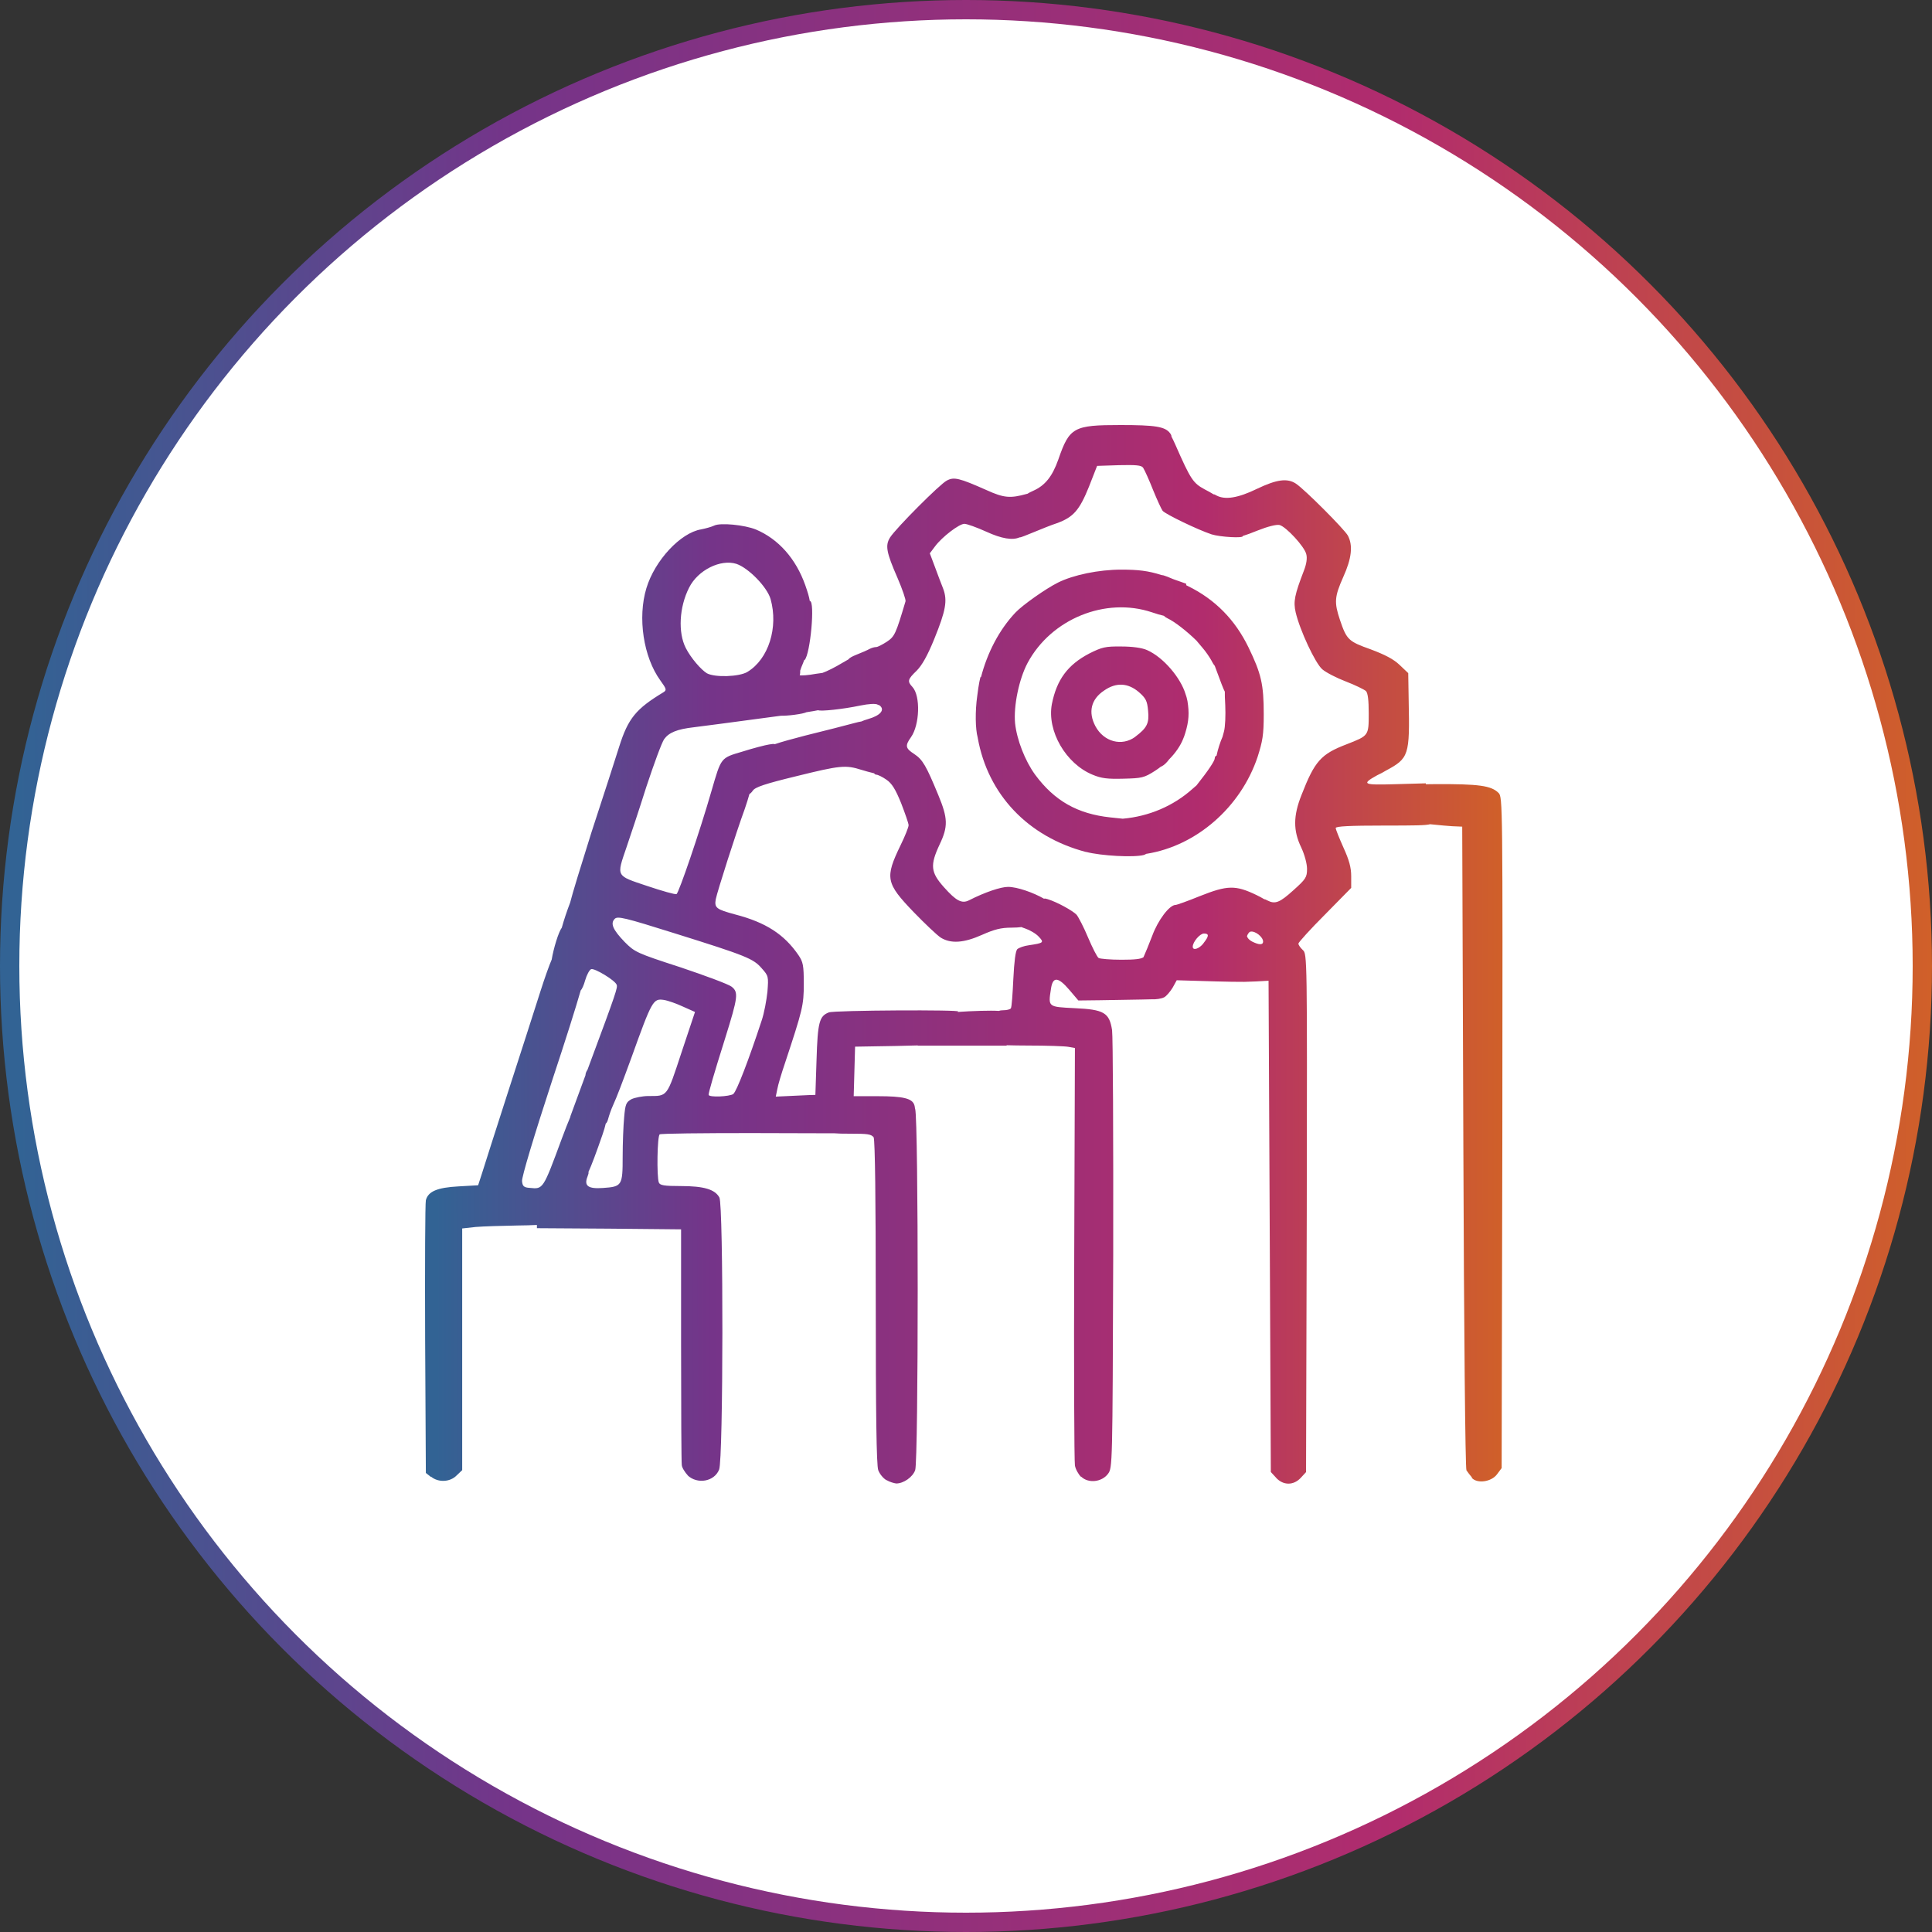
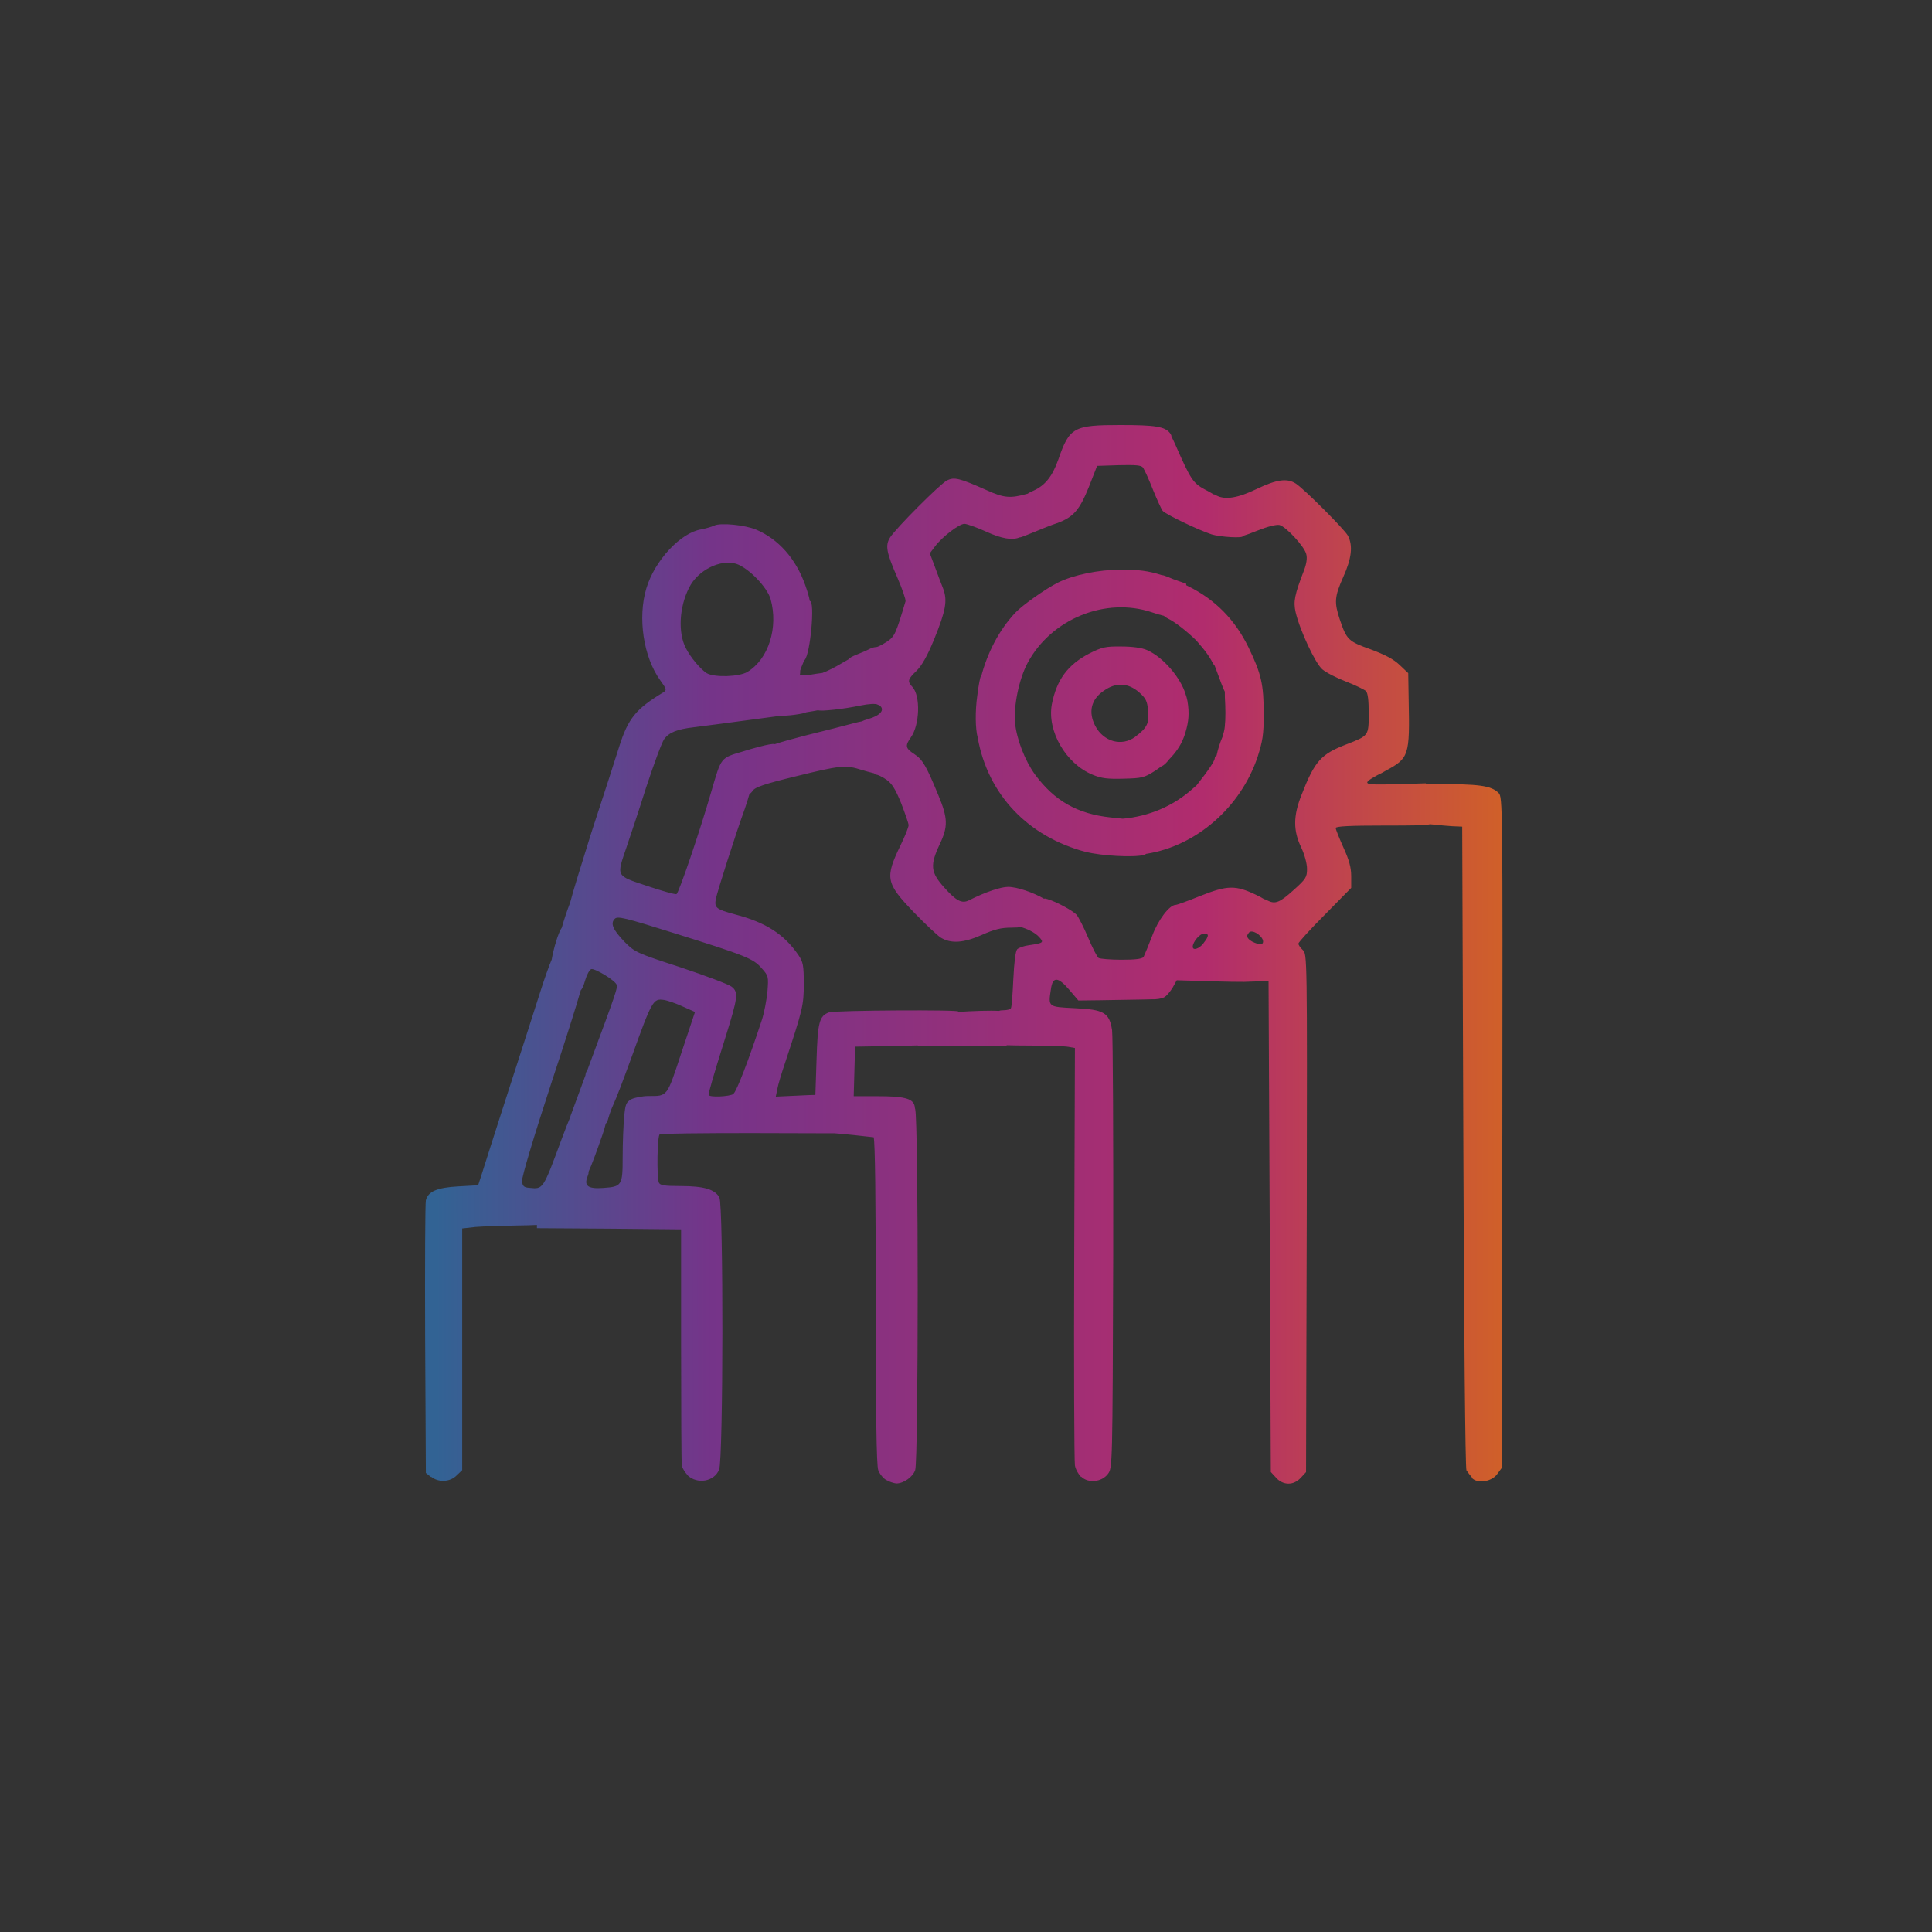
<svg xmlns="http://www.w3.org/2000/svg" width="100" height="100" viewBox="0 0 100 100" fill="none">
  <rect x="0" y="0" width="100" height="100" fill="#333333" stroke="none" />
-   <circle cx="50" cy="50" r="49.5" fill="white" stroke="url(#paint0_linear_5021_2)" />
-   <path d="M57.998 22C59.784 22 60.308 22.078 60.563 22.424C60.614 22.494 60.638 22.546 60.634 22.597C60.691 22.702 60.757 22.838 60.833 23.01C61.639 24.846 61.758 25.005 62.36 25.333C62.52 25.413 62.682 25.505 62.817 25.588C62.849 25.582 62.897 25.605 62.968 25.648C63.414 25.884 64.084 25.776 65.05 25.307C66.075 24.815 66.631 24.737 67.077 25.033C67.542 25.343 69.582 27.392 69.765 27.721C70.038 28.235 69.961 28.906 69.528 29.862C69.073 30.887 69.05 31.174 69.355 32.085C69.706 33.124 69.802 33.201 70.949 33.611C71.678 33.885 72.125 34.112 72.444 34.417L72.89 34.841L72.913 36.253C72.972 39.109 72.927 39.245 71.733 39.888C71.614 39.963 71.437 40.055 71.285 40.126C70.403 40.611 70.615 40.634 72.207 40.59L73.801 40.545V40.593C73.941 40.591 74.09 40.588 74.248 40.587C76.558 40.573 77.188 40.665 77.566 41.043C77.779 41.257 77.779 41.566 77.761 58.618L77.725 75.988L77.487 76.308C77.191 76.708 76.449 76.808 76.176 76.489L76.19 76.476C76.09 76.362 75.962 76.189 75.903 76.103C75.843 75.998 75.775 68.892 75.743 59.36L75.684 42.787L75.169 42.765C74.97 42.755 74.518 42.713 74.02 42.662C73.802 42.724 73.216 42.731 71.642 42.731C69.868 42.731 69.138 42.768 69.136 42.858C69.136 42.927 69.319 43.383 69.537 43.87C69.833 44.517 69.938 44.909 69.938 45.351V45.957L68.572 47.346C67.822 48.096 67.208 48.778 67.205 48.84C67.205 48.908 67.305 49.054 67.433 49.173C67.66 49.378 67.661 49.485 67.638 62.794L67.601 76.196L67.328 76.492C66.955 76.893 66.425 76.893 66.052 76.492V76.488L65.778 76.191L65.72 63.481L65.66 50.763L65.014 50.799L64.353 50.822V50.819C64.054 50.823 63.603 50.816 62.943 50.798L60.907 50.738L60.693 51.126C60.565 51.331 60.374 51.559 60.26 51.618C60.109 51.698 59.837 51.732 59.62 51.723C59.48 51.729 59.308 51.733 59.096 51.735C58.517 51.749 57.538 51.758 56.918 51.772L55.816 51.785L55.351 51.238C54.759 50.546 54.486 50.533 54.395 51.202C54.249 52.127 54.249 52.113 55.611 52.182C57.15 52.25 57.419 52.418 57.561 53.32C57.606 53.653 57.629 58.892 57.62 64.946C57.584 75.933 57.583 75.971 57.347 76.289C57.028 76.713 56.335 76.791 55.966 76.436L55.957 76.444C55.821 76.317 55.67 76.044 55.638 75.853C55.602 75.647 55.579 70.704 55.602 64.859L55.638 54.245L55.306 54.185C55.123 54.149 54.18 54.117 53.197 54.117C52.803 54.117 52.418 54.11 52.089 54.101L52.117 54.123H47.507V54.111C47.216 54.121 46.851 54.131 46.401 54.139L44.259 54.175L44.223 55.464L44.187 56.739H45.439C46.751 56.739 47.224 56.853 47.329 57.204C47.347 57.262 47.354 57.315 47.357 57.361C47.36 57.374 47.366 57.387 47.37 57.401C47.543 58.007 47.543 75.597 47.37 76.093C47.243 76.457 46.764 76.785 46.391 76.785C46.277 76.771 46.049 76.708 45.89 76.612V76.617C45.717 76.526 45.526 76.284 45.457 76.093C45.366 75.841 45.329 73.162 45.329 67.323C45.329 62.031 45.293 59.097 45.221 58.865C45.08 58.699 44.904 58.68 44.004 58.68C43.606 58.68 43.354 58.675 43.204 58.66L38.875 58.648C36.347 58.648 34.214 58.669 34.146 58.715C34.018 58.795 33.987 60.901 34.101 61.207C34.16 61.353 34.374 61.39 35.239 61.39C36.437 61.39 37.007 61.563 37.235 61.981C37.449 62.346 37.44 75.571 37.221 76.067C36.97 76.696 36.082 76.842 35.581 76.355L35.609 76.377C35.449 76.204 35.298 75.967 35.289 75.83C35.267 75.695 35.253 72.897 35.253 69.612V63.631L31.527 63.595L27.791 63.571V63.404C27.479 63.418 27.143 63.429 26.812 63.431C25.992 63.444 25.003 63.476 24.615 63.508L23.923 63.585V76.095L23.636 76.368C23.294 76.719 22.688 76.742 22.315 76.436V76.454L22.042 76.24L22.005 69.303C21.991 65.499 22.006 62.264 22.042 62.127C22.156 61.672 22.621 61.466 23.736 61.407L24.748 61.349L24.952 60.72C25.053 60.378 25.659 58.51 26.283 56.56C26.912 54.611 27.673 52.264 27.969 51.321C28.195 50.61 28.427 49.964 28.556 49.667C28.648 49.105 28.908 48.239 29.079 48.016C29.181 47.64 29.353 47.127 29.51 46.721C29.619 46.273 30.08 44.776 30.611 43.09C31.24 41.167 31.887 39.172 32.046 38.657C32.511 37.177 32.921 36.689 34.337 35.833C34.519 35.719 34.497 35.66 34.178 35.218C33.303 34.011 32.994 31.969 33.458 30.443C33.891 29.009 35.226 27.574 36.292 27.4C36.52 27.355 36.825 27.272 36.966 27.204C37.285 27.045 38.538 27.168 39.13 27.409C40.292 27.901 41.193 28.913 41.681 30.289C41.806 30.651 41.878 30.877 41.915 31.11C41.917 31.11 41.919 31.109 41.921 31.109C42.194 31.109 41.944 33.855 41.648 34.161C41.642 34.167 41.636 34.165 41.63 34.155C41.609 34.217 41.587 34.275 41.563 34.329C41.5 34.47 41.451 34.604 41.418 34.71C41.419 34.741 41.42 34.779 41.416 34.824C41.414 34.872 41.404 34.913 41.394 34.949C41.472 34.975 41.834 34.952 42.236 34.876C42.349 34.858 42.462 34.842 42.569 34.83C42.808 34.745 43.214 34.544 43.607 34.306C43.716 34.241 43.818 34.184 43.91 34.132C43.978 34.045 44.103 33.979 44.328 33.888C44.588 33.788 44.897 33.651 45.002 33.592C45.116 33.533 45.262 33.491 45.353 33.491C45.43 33.491 45.672 33.364 45.9 33.218C46.31 32.944 46.365 32.817 46.87 31.122C46.892 31.043 46.71 30.507 46.46 29.925C45.868 28.572 45.813 28.23 46.072 27.815C46.391 27.323 48.646 25.06 49.002 24.877C49.376 24.672 49.649 24.741 51.066 25.369C51.968 25.779 52.296 25.801 53.148 25.564C53.157 25.562 53.166 25.561 53.174 25.56C53.249 25.511 53.348 25.461 53.479 25.403C54.094 25.13 54.468 24.661 54.778 23.786C55.356 22.114 55.566 22 57.998 22ZM30.598 50.164C30.507 50.201 30.369 50.461 30.287 50.743C30.22 50.994 30.12 51.207 30.06 51.256C29.825 52.083 29.251 53.905 28.579 55.927C27.633 58.817 26.999 60.935 27.021 61.134C27.044 61.393 27.113 61.467 27.422 61.485C28.114 61.554 28.105 61.575 29.075 58.947C29.244 58.487 29.414 58.059 29.52 57.813C29.52 57.797 29.522 57.781 29.527 57.768C29.558 57.681 29.888 56.779 30.303 55.657C30.307 55.561 30.346 55.458 30.407 55.374C30.442 55.277 30.479 55.179 30.516 55.08C31.919 51.313 31.973 51.117 31.918 50.971C31.84 50.743 30.768 50.097 30.598 50.164ZM34.356 51.755C33.809 51.678 33.75 51.769 32.684 54.738C32.192 56.082 31.942 56.743 31.736 57.198C31.636 57.412 31.522 57.745 31.477 57.918C31.444 58.045 31.404 58.121 31.353 58.158C31.317 58.317 31.264 58.505 31.19 58.715C30.867 59.651 30.618 60.316 30.457 60.665C30.477 60.708 30.455 60.778 30.41 60.898C30.215 61.389 30.447 61.544 31.217 61.489C32.196 61.421 32.229 61.362 32.229 59.872C32.229 59.18 32.265 58.255 32.306 57.836C32.365 57.144 32.406 57.048 32.693 56.889C32.866 56.811 33.263 56.73 33.559 56.73C34.561 56.73 34.506 56.806 35.267 54.497L35.973 52.379L35.358 52.105C35.016 51.946 34.57 51.787 34.356 51.755ZM44.591 39.848C43.771 39.588 43.498 39.611 41.197 40.181C39.603 40.568 39.088 40.741 38.965 40.923C38.909 41.007 38.85 41.064 38.79 41.1C38.735 41.3 38.647 41.587 38.551 41.864C38.105 43.081 37.126 46.147 37.048 46.543C36.971 46.989 37.071 47.067 38.05 47.331C39.631 47.741 40.588 48.356 41.33 49.44C41.567 49.791 41.604 49.964 41.604 50.921C41.604 52.037 41.544 52.265 40.633 55.02C40.451 55.553 40.269 56.16 40.233 56.374L40.154 56.761L41.421 56.702C41.768 56.685 42.021 56.674 42.204 56.672L42.264 54.853C42.323 52.904 42.41 52.589 42.902 52.402C43.189 52.288 49.849 52.257 49.589 52.357C49.577 52.363 49.568 52.371 49.558 52.379C50.323 52.325 51.272 52.296 51.699 52.324C51.753 52.303 51.827 52.291 51.921 52.291C52.117 52.291 52.285 52.245 52.322 52.19C52.367 52.131 52.413 51.448 52.449 50.688C52.495 49.754 52.563 49.229 52.654 49.129C52.746 49.052 53.005 48.957 53.26 48.925C54.021 48.811 54.057 48.787 53.761 48.477C53.615 48.318 53.296 48.137 53.055 48.055C52.984 48.033 52.923 48.009 52.87 47.985C52.754 48.002 52.567 48.015 52.355 48.015C51.809 48.015 51.467 48.105 50.829 48.388C49.882 48.811 49.22 48.853 48.697 48.534C48.5 48.406 47.877 47.814 47.294 47.213C45.85 45.71 45.791 45.445 46.619 43.737C46.847 43.273 47.029 42.812 47.029 42.712C47.029 42.621 46.848 42.106 46.643 41.573C46.347 40.844 46.163 40.548 45.881 40.356C45.676 40.211 45.435 40.097 45.358 40.097C45.312 40.097 45.272 40.068 45.244 40.026C45.024 39.974 44.781 39.907 44.591 39.848ZM34.925 48.31C32.321 47.491 31.965 47.409 31.819 47.559C31.582 47.795 31.718 48.119 32.333 48.757C32.857 49.281 32.939 49.327 35.226 50.069C36.515 50.502 37.708 50.944 37.868 51.071C38.233 51.358 38.2 51.605 37.535 53.736C36.93 55.657 36.679 56.536 36.679 56.665C36.679 56.811 37.762 56.766 37.968 56.62V56.606C38.127 56.479 38.743 54.897 39.426 52.815C39.553 52.442 39.676 51.768 39.722 51.335C39.781 50.547 39.781 50.515 39.426 50.119C38.993 49.618 38.638 49.472 34.925 48.31ZM57.925 24.077L56.786 24.114L56.362 25.198C55.871 26.414 55.556 26.769 54.709 27.079C54.4 27.179 53.866 27.398 53.511 27.544C53.161 27.689 52.838 27.817 52.791 27.817C52.787 27.817 52.783 27.815 52.779 27.811C52.411 27.978 51.841 27.882 51.057 27.523C50.556 27.296 50.046 27.114 49.918 27.113C49.645 27.114 48.765 27.788 48.401 28.275L48.127 28.64L48.387 29.332C48.523 29.705 48.719 30.22 48.819 30.471C49.047 31.086 48.957 31.597 48.356 33.077C48.005 33.942 47.718 34.443 47.444 34.717C46.98 35.163 46.952 35.264 47.23 35.56C47.653 36.024 47.603 37.518 47.153 38.156C46.834 38.602 46.865 38.735 47.325 39.031C47.758 39.318 47.941 39.637 48.565 41.149C49.066 42.356 49.079 42.78 48.633 43.714C48.132 44.784 48.168 45.15 48.861 45.924C49.489 46.63 49.786 46.789 50.159 46.598C50.993 46.174 51.799 45.906 52.177 45.905C52.646 45.905 53.486 46.198 54.04 46.519C54.075 46.495 54.135 46.514 54.231 46.542C54.709 46.688 55.519 47.133 55.725 47.348C55.825 47.475 56.098 47.995 56.317 48.523C56.544 49.056 56.781 49.525 56.864 49.585C56.941 49.63 57.479 49.676 58.048 49.676C58.746 49.676 59.053 49.64 59.186 49.546C59.271 49.362 59.471 48.876 59.64 48.434C59.936 47.628 60.528 46.84 60.847 46.839C60.915 46.839 61.485 46.634 62.1 46.384C63.535 45.814 63.945 45.805 65.029 46.324C65.183 46.397 65.321 46.474 65.438 46.543C65.472 46.543 65.522 46.562 65.592 46.603C66.002 46.818 66.24 46.718 66.945 46.08C67.592 45.502 67.651 45.405 67.652 44.977C67.652 44.704 67.524 44.235 67.356 43.875C66.932 43.001 66.931 42.235 67.368 41.142C68.052 39.388 68.372 39.032 69.706 38.522C70.845 38.075 70.845 38.089 70.845 36.928C70.845 36.236 70.8 35.866 70.699 35.766C70.608 35.688 70.138 35.456 69.66 35.273C69.182 35.091 68.635 34.809 68.444 34.645C68.079 34.335 67.282 32.626 67.064 31.697C66.936 31.137 67.005 30.795 67.496 29.52C67.624 29.188 67.67 28.883 67.611 28.678C67.519 28.291 66.571 27.265 66.23 27.174C66.07 27.138 65.614 27.252 65.091 27.461C64.754 27.597 64.504 27.689 64.322 27.743C64.395 27.87 63.157 27.799 62.701 27.656H62.706C62.014 27.429 60.33 26.619 60.178 26.44C60.11 26.349 59.891 25.871 59.686 25.37C59.49 24.869 59.253 24.344 59.171 24.217C59.168 24.212 59.166 24.208 59.163 24.204C59.071 24.078 58.788 24.059 57.925 24.077ZM62.315 48.319C62.11 48.319 61.736 48.752 61.736 49.003C61.736 49.217 62.068 49.117 62.296 48.821H62.291C62.587 48.448 62.587 48.319 62.315 48.319ZM64.732 48.221C64.713 48.224 64.697 48.232 64.681 48.237C64.614 48.302 64.571 48.371 64.543 48.455C64.567 48.55 64.656 48.655 64.809 48.735C65.173 48.917 65.378 48.918 65.378 48.735C65.378 48.499 64.969 48.176 64.732 48.221ZM45.434 36.475C45.333 36.406 44.969 36.429 44.523 36.52C43.627 36.709 42.462 36.829 42.348 36.76C42.185 36.793 41.989 36.827 41.744 36.864C41.649 36.909 41.437 36.956 41.107 36.999C40.828 37.036 40.572 37.05 40.414 37.047C37.593 37.429 36.493 37.568 35.918 37.642C35.044 37.742 34.629 37.914 34.378 38.256C34.251 38.438 33.845 39.546 33.453 40.73C33.08 41.915 32.611 43.318 32.429 43.851C31.905 45.39 31.86 45.309 33.49 45.855C34.263 46.114 34.945 46.309 35.016 46.278C35.13 46.233 36.214 43.067 36.824 40.948C37.339 39.181 37.29 39.24 38.442 38.898C38.988 38.725 39.604 38.566 39.809 38.534C39.962 38.508 40.052 38.497 40.106 38.518C40.432 38.406 41.007 38.245 41.666 38.076C42.714 37.817 43.844 37.529 44.172 37.438C44.368 37.386 44.5 37.354 44.588 37.342C44.666 37.303 44.776 37.266 44.934 37.218C45.571 37.036 45.822 36.739 45.527 36.512C45.524 36.509 45.521 36.506 45.518 36.504C45.489 36.498 45.46 36.489 45.434 36.475ZM58.034 29.484C58.925 29.484 59.432 29.545 60.12 29.764C60.152 29.769 60.188 29.773 60.227 29.782C60.312 29.805 60.492 29.875 60.716 29.972C60.74 29.981 60.765 29.99 60.79 29.999L61.397 30.213V30.29C61.432 30.308 61.467 30.325 61.502 30.343C62.892 31.026 63.926 32.074 64.623 33.509C65.284 34.875 65.411 35.422 65.411 36.971C65.411 38.041 65.352 38.361 65.092 39.181C64.217 41.786 61.926 43.781 59.353 44.191C59.346 44.192 59.338 44.192 59.331 44.193C59.296 44.216 59.255 44.238 59.205 44.254C58.681 44.391 56.996 44.299 56.212 44.094V44.099C53.206 43.31 51.133 41.124 50.609 38.199C50.607 38.19 50.606 38.181 50.605 38.172C50.485 37.74 50.467 36.82 50.583 36.013C50.651 35.444 50.743 35.003 50.766 35.024C50.769 35.028 50.768 35.042 50.772 35.065C51.097 33.8 51.716 32.597 52.559 31.707C52.924 31.32 54.117 30.477 54.754 30.158C55.551 29.757 56.873 29.484 58.034 29.484ZM59.624 31.693C57.219 30.887 54.408 32.036 53.188 34.313C52.741 35.156 52.458 36.536 52.54 37.434C52.631 38.29 53.056 39.383 53.579 40.099C54.581 41.452 55.766 42.126 57.474 42.309L58.114 42.376C59.472 42.256 60.734 41.719 61.726 40.83C61.796 40.765 61.866 40.705 61.932 40.651C62.545 39.879 62.877 39.38 62.877 39.243C62.877 39.178 62.91 39.129 62.969 39.11C63.034 38.79 63.161 38.399 63.279 38.134L63.351 37.869C63.419 37.632 63.442 37.012 63.419 36.502C63.402 36.159 63.391 35.94 63.397 35.801C63.325 35.674 63.2 35.344 62.878 34.47C62.877 34.467 62.876 34.465 62.875 34.463C62.828 34.412 62.774 34.328 62.714 34.211V34.206C62.614 34.024 62.404 33.714 62.236 33.523L61.94 33.172H61.943C61.408 32.647 60.788 32.173 60.441 32.01C60.356 31.97 60.288 31.922 60.239 31.873C60.074 31.836 59.87 31.778 59.624 31.693ZM58.034 33.462C58.613 33.462 59.105 33.531 59.364 33.645C60.241 34.028 61.12 35.114 61.359 35.913C61.397 36.012 61.435 36.138 61.462 36.282C61.562 36.897 61.539 37.321 61.348 37.945C61.314 38.062 61.276 38.159 61.242 38.239C61.102 38.597 60.845 38.973 60.509 39.31C60.404 39.454 60.268 39.594 60.14 39.659C60.122 39.669 60.103 39.675 60.086 39.683C59.99 39.757 59.891 39.828 59.788 39.895C59.219 40.259 59.104 40.282 58.148 40.305C57.328 40.327 57.009 40.291 56.554 40.1C55.165 39.53 54.185 37.836 54.444 36.446C54.695 35.18 55.264 34.409 56.38 33.826C57.041 33.494 57.215 33.453 58.034 33.462ZM58.946 35.822C58.385 35.344 57.77 35.307 57.146 35.744C56.472 36.191 56.312 36.861 56.699 37.59C57.132 38.396 58.066 38.65 58.763 38.136V38.132C59.369 37.676 59.492 37.439 59.424 36.778C59.379 36.278 59.31 36.141 58.946 35.822ZM38.118 29.186C37.298 28.927 36.124 29.505 35.668 30.416C35.154 31.427 35.089 32.74 35.494 33.537C35.754 34.052 36.283 34.662 36.588 34.849C37.012 35.076 38.26 35.031 38.684 34.78L38.688 34.776C39.781 34.116 40.296 32.476 39.886 31.009C39.704 30.38 38.747 29.401 38.118 29.186Z" fill="url(#paint1_linear_5021_2)" />
+   <path d="M57.998 22C59.784 22 60.308 22.078 60.563 22.424C60.614 22.494 60.638 22.546 60.634 22.597C60.691 22.702 60.757 22.838 60.833 23.01C61.639 24.846 61.758 25.005 62.36 25.333C62.52 25.413 62.682 25.505 62.817 25.588C62.849 25.582 62.897 25.605 62.968 25.648C63.414 25.884 64.084 25.776 65.05 25.307C66.075 24.815 66.631 24.737 67.077 25.033C67.542 25.343 69.582 27.392 69.765 27.721C70.038 28.235 69.961 28.906 69.528 29.862C69.073 30.887 69.05 31.174 69.355 32.085C69.706 33.124 69.802 33.201 70.949 33.611C71.678 33.885 72.125 34.112 72.444 34.417L72.89 34.841L72.913 36.253C72.972 39.109 72.927 39.245 71.733 39.888C71.614 39.963 71.437 40.055 71.285 40.126C70.403 40.611 70.615 40.634 72.207 40.59L73.801 40.545V40.593C73.941 40.591 74.09 40.588 74.248 40.587C76.558 40.573 77.188 40.665 77.566 41.043C77.779 41.257 77.779 41.566 77.761 58.618L77.725 75.988L77.487 76.308C77.191 76.708 76.449 76.808 76.176 76.489L76.19 76.476C76.09 76.362 75.962 76.189 75.903 76.103C75.843 75.998 75.775 68.892 75.743 59.36L75.684 42.787L75.169 42.765C74.97 42.755 74.518 42.713 74.02 42.662C73.802 42.724 73.216 42.731 71.642 42.731C69.868 42.731 69.138 42.768 69.136 42.858C69.136 42.927 69.319 43.383 69.537 43.87C69.833 44.517 69.938 44.909 69.938 45.351V45.957L68.572 47.346C67.822 48.096 67.208 48.778 67.205 48.84C67.205 48.908 67.305 49.054 67.433 49.173C67.66 49.378 67.661 49.485 67.638 62.794L67.601 76.196L67.328 76.492C66.955 76.893 66.425 76.893 66.052 76.492V76.488L65.778 76.191L65.72 63.481L65.66 50.763L65.014 50.799L64.353 50.822V50.819C64.054 50.823 63.603 50.816 62.943 50.798L60.907 50.738L60.693 51.126C60.565 51.331 60.374 51.559 60.26 51.618C60.109 51.698 59.837 51.732 59.62 51.723C59.48 51.729 59.308 51.733 59.096 51.735C58.517 51.749 57.538 51.758 56.918 51.772L55.816 51.785L55.351 51.238C54.759 50.546 54.486 50.533 54.395 51.202C54.249 52.127 54.249 52.113 55.611 52.182C57.15 52.25 57.419 52.418 57.561 53.32C57.606 53.653 57.629 58.892 57.62 64.946C57.584 75.933 57.583 75.971 57.347 76.289C57.028 76.713 56.335 76.791 55.966 76.436L55.957 76.444C55.821 76.317 55.67 76.044 55.638 75.853C55.602 75.647 55.579 70.704 55.602 64.859L55.638 54.245L55.306 54.185C55.123 54.149 54.18 54.117 53.197 54.117C52.803 54.117 52.418 54.11 52.089 54.101L52.117 54.123H47.507V54.111C47.216 54.121 46.851 54.131 46.401 54.139L44.259 54.175L44.223 55.464L44.187 56.739H45.439C46.751 56.739 47.224 56.853 47.329 57.204C47.347 57.262 47.354 57.315 47.357 57.361C47.36 57.374 47.366 57.387 47.37 57.401C47.543 58.007 47.543 75.597 47.37 76.093C47.243 76.457 46.764 76.785 46.391 76.785C46.277 76.771 46.049 76.708 45.89 76.612V76.617C45.717 76.526 45.526 76.284 45.457 76.093C45.366 75.841 45.329 73.162 45.329 67.323C45.329 62.031 45.293 59.097 45.221 58.865C43.606 58.68 43.354 58.675 43.204 58.66L38.875 58.648C36.347 58.648 34.214 58.669 34.146 58.715C34.018 58.795 33.987 60.901 34.101 61.207C34.16 61.353 34.374 61.39 35.239 61.39C36.437 61.39 37.007 61.563 37.235 61.981C37.449 62.346 37.44 75.571 37.221 76.067C36.97 76.696 36.082 76.842 35.581 76.355L35.609 76.377C35.449 76.204 35.298 75.967 35.289 75.83C35.267 75.695 35.253 72.897 35.253 69.612V63.631L31.527 63.595L27.791 63.571V63.404C27.479 63.418 27.143 63.429 26.812 63.431C25.992 63.444 25.003 63.476 24.615 63.508L23.923 63.585V76.095L23.636 76.368C23.294 76.719 22.688 76.742 22.315 76.436V76.454L22.042 76.24L22.005 69.303C21.991 65.499 22.006 62.264 22.042 62.127C22.156 61.672 22.621 61.466 23.736 61.407L24.748 61.349L24.952 60.72C25.053 60.378 25.659 58.51 26.283 56.56C26.912 54.611 27.673 52.264 27.969 51.321C28.195 50.61 28.427 49.964 28.556 49.667C28.648 49.105 28.908 48.239 29.079 48.016C29.181 47.64 29.353 47.127 29.51 46.721C29.619 46.273 30.08 44.776 30.611 43.09C31.24 41.167 31.887 39.172 32.046 38.657C32.511 37.177 32.921 36.689 34.337 35.833C34.519 35.719 34.497 35.66 34.178 35.218C33.303 34.011 32.994 31.969 33.458 30.443C33.891 29.009 35.226 27.574 36.292 27.4C36.52 27.355 36.825 27.272 36.966 27.204C37.285 27.045 38.538 27.168 39.13 27.409C40.292 27.901 41.193 28.913 41.681 30.289C41.806 30.651 41.878 30.877 41.915 31.11C41.917 31.11 41.919 31.109 41.921 31.109C42.194 31.109 41.944 33.855 41.648 34.161C41.642 34.167 41.636 34.165 41.63 34.155C41.609 34.217 41.587 34.275 41.563 34.329C41.5 34.47 41.451 34.604 41.418 34.71C41.419 34.741 41.42 34.779 41.416 34.824C41.414 34.872 41.404 34.913 41.394 34.949C41.472 34.975 41.834 34.952 42.236 34.876C42.349 34.858 42.462 34.842 42.569 34.83C42.808 34.745 43.214 34.544 43.607 34.306C43.716 34.241 43.818 34.184 43.91 34.132C43.978 34.045 44.103 33.979 44.328 33.888C44.588 33.788 44.897 33.651 45.002 33.592C45.116 33.533 45.262 33.491 45.353 33.491C45.43 33.491 45.672 33.364 45.9 33.218C46.31 32.944 46.365 32.817 46.87 31.122C46.892 31.043 46.71 30.507 46.46 29.925C45.868 28.572 45.813 28.23 46.072 27.815C46.391 27.323 48.646 25.06 49.002 24.877C49.376 24.672 49.649 24.741 51.066 25.369C51.968 25.779 52.296 25.801 53.148 25.564C53.157 25.562 53.166 25.561 53.174 25.56C53.249 25.511 53.348 25.461 53.479 25.403C54.094 25.13 54.468 24.661 54.778 23.786C55.356 22.114 55.566 22 57.998 22ZM30.598 50.164C30.507 50.201 30.369 50.461 30.287 50.743C30.22 50.994 30.12 51.207 30.06 51.256C29.825 52.083 29.251 53.905 28.579 55.927C27.633 58.817 26.999 60.935 27.021 61.134C27.044 61.393 27.113 61.467 27.422 61.485C28.114 61.554 28.105 61.575 29.075 58.947C29.244 58.487 29.414 58.059 29.52 57.813C29.52 57.797 29.522 57.781 29.527 57.768C29.558 57.681 29.888 56.779 30.303 55.657C30.307 55.561 30.346 55.458 30.407 55.374C30.442 55.277 30.479 55.179 30.516 55.08C31.919 51.313 31.973 51.117 31.918 50.971C31.84 50.743 30.768 50.097 30.598 50.164ZM34.356 51.755C33.809 51.678 33.75 51.769 32.684 54.738C32.192 56.082 31.942 56.743 31.736 57.198C31.636 57.412 31.522 57.745 31.477 57.918C31.444 58.045 31.404 58.121 31.353 58.158C31.317 58.317 31.264 58.505 31.19 58.715C30.867 59.651 30.618 60.316 30.457 60.665C30.477 60.708 30.455 60.778 30.41 60.898C30.215 61.389 30.447 61.544 31.217 61.489C32.196 61.421 32.229 61.362 32.229 59.872C32.229 59.18 32.265 58.255 32.306 57.836C32.365 57.144 32.406 57.048 32.693 56.889C32.866 56.811 33.263 56.73 33.559 56.73C34.561 56.73 34.506 56.806 35.267 54.497L35.973 52.379L35.358 52.105C35.016 51.946 34.57 51.787 34.356 51.755ZM44.591 39.848C43.771 39.588 43.498 39.611 41.197 40.181C39.603 40.568 39.088 40.741 38.965 40.923C38.909 41.007 38.85 41.064 38.79 41.1C38.735 41.3 38.647 41.587 38.551 41.864C38.105 43.081 37.126 46.147 37.048 46.543C36.971 46.989 37.071 47.067 38.05 47.331C39.631 47.741 40.588 48.356 41.33 49.44C41.567 49.791 41.604 49.964 41.604 50.921C41.604 52.037 41.544 52.265 40.633 55.02C40.451 55.553 40.269 56.16 40.233 56.374L40.154 56.761L41.421 56.702C41.768 56.685 42.021 56.674 42.204 56.672L42.264 54.853C42.323 52.904 42.41 52.589 42.902 52.402C43.189 52.288 49.849 52.257 49.589 52.357C49.577 52.363 49.568 52.371 49.558 52.379C50.323 52.325 51.272 52.296 51.699 52.324C51.753 52.303 51.827 52.291 51.921 52.291C52.117 52.291 52.285 52.245 52.322 52.19C52.367 52.131 52.413 51.448 52.449 50.688C52.495 49.754 52.563 49.229 52.654 49.129C52.746 49.052 53.005 48.957 53.26 48.925C54.021 48.811 54.057 48.787 53.761 48.477C53.615 48.318 53.296 48.137 53.055 48.055C52.984 48.033 52.923 48.009 52.87 47.985C52.754 48.002 52.567 48.015 52.355 48.015C51.809 48.015 51.467 48.105 50.829 48.388C49.882 48.811 49.22 48.853 48.697 48.534C48.5 48.406 47.877 47.814 47.294 47.213C45.85 45.71 45.791 45.445 46.619 43.737C46.847 43.273 47.029 42.812 47.029 42.712C47.029 42.621 46.848 42.106 46.643 41.573C46.347 40.844 46.163 40.548 45.881 40.356C45.676 40.211 45.435 40.097 45.358 40.097C45.312 40.097 45.272 40.068 45.244 40.026C45.024 39.974 44.781 39.907 44.591 39.848ZM34.925 48.31C32.321 47.491 31.965 47.409 31.819 47.559C31.582 47.795 31.718 48.119 32.333 48.757C32.857 49.281 32.939 49.327 35.226 50.069C36.515 50.502 37.708 50.944 37.868 51.071C38.233 51.358 38.2 51.605 37.535 53.736C36.93 55.657 36.679 56.536 36.679 56.665C36.679 56.811 37.762 56.766 37.968 56.62V56.606C38.127 56.479 38.743 54.897 39.426 52.815C39.553 52.442 39.676 51.768 39.722 51.335C39.781 50.547 39.781 50.515 39.426 50.119C38.993 49.618 38.638 49.472 34.925 48.31ZM57.925 24.077L56.786 24.114L56.362 25.198C55.871 26.414 55.556 26.769 54.709 27.079C54.4 27.179 53.866 27.398 53.511 27.544C53.161 27.689 52.838 27.817 52.791 27.817C52.787 27.817 52.783 27.815 52.779 27.811C52.411 27.978 51.841 27.882 51.057 27.523C50.556 27.296 50.046 27.114 49.918 27.113C49.645 27.114 48.765 27.788 48.401 28.275L48.127 28.64L48.387 29.332C48.523 29.705 48.719 30.22 48.819 30.471C49.047 31.086 48.957 31.597 48.356 33.077C48.005 33.942 47.718 34.443 47.444 34.717C46.98 35.163 46.952 35.264 47.23 35.56C47.653 36.024 47.603 37.518 47.153 38.156C46.834 38.602 46.865 38.735 47.325 39.031C47.758 39.318 47.941 39.637 48.565 41.149C49.066 42.356 49.079 42.78 48.633 43.714C48.132 44.784 48.168 45.15 48.861 45.924C49.489 46.63 49.786 46.789 50.159 46.598C50.993 46.174 51.799 45.906 52.177 45.905C52.646 45.905 53.486 46.198 54.04 46.519C54.075 46.495 54.135 46.514 54.231 46.542C54.709 46.688 55.519 47.133 55.725 47.348C55.825 47.475 56.098 47.995 56.317 48.523C56.544 49.056 56.781 49.525 56.864 49.585C56.941 49.63 57.479 49.676 58.048 49.676C58.746 49.676 59.053 49.64 59.186 49.546C59.271 49.362 59.471 48.876 59.64 48.434C59.936 47.628 60.528 46.84 60.847 46.839C60.915 46.839 61.485 46.634 62.1 46.384C63.535 45.814 63.945 45.805 65.029 46.324C65.183 46.397 65.321 46.474 65.438 46.543C65.472 46.543 65.522 46.562 65.592 46.603C66.002 46.818 66.24 46.718 66.945 46.08C67.592 45.502 67.651 45.405 67.652 44.977C67.652 44.704 67.524 44.235 67.356 43.875C66.932 43.001 66.931 42.235 67.368 41.142C68.052 39.388 68.372 39.032 69.706 38.522C70.845 38.075 70.845 38.089 70.845 36.928C70.845 36.236 70.8 35.866 70.699 35.766C70.608 35.688 70.138 35.456 69.66 35.273C69.182 35.091 68.635 34.809 68.444 34.645C68.079 34.335 67.282 32.626 67.064 31.697C66.936 31.137 67.005 30.795 67.496 29.52C67.624 29.188 67.67 28.883 67.611 28.678C67.519 28.291 66.571 27.265 66.23 27.174C66.07 27.138 65.614 27.252 65.091 27.461C64.754 27.597 64.504 27.689 64.322 27.743C64.395 27.87 63.157 27.799 62.701 27.656H62.706C62.014 27.429 60.33 26.619 60.178 26.44C60.11 26.349 59.891 25.871 59.686 25.37C59.49 24.869 59.253 24.344 59.171 24.217C59.168 24.212 59.166 24.208 59.163 24.204C59.071 24.078 58.788 24.059 57.925 24.077ZM62.315 48.319C62.11 48.319 61.736 48.752 61.736 49.003C61.736 49.217 62.068 49.117 62.296 48.821H62.291C62.587 48.448 62.587 48.319 62.315 48.319ZM64.732 48.221C64.713 48.224 64.697 48.232 64.681 48.237C64.614 48.302 64.571 48.371 64.543 48.455C64.567 48.55 64.656 48.655 64.809 48.735C65.173 48.917 65.378 48.918 65.378 48.735C65.378 48.499 64.969 48.176 64.732 48.221ZM45.434 36.475C45.333 36.406 44.969 36.429 44.523 36.52C43.627 36.709 42.462 36.829 42.348 36.76C42.185 36.793 41.989 36.827 41.744 36.864C41.649 36.909 41.437 36.956 41.107 36.999C40.828 37.036 40.572 37.05 40.414 37.047C37.593 37.429 36.493 37.568 35.918 37.642C35.044 37.742 34.629 37.914 34.378 38.256C34.251 38.438 33.845 39.546 33.453 40.73C33.08 41.915 32.611 43.318 32.429 43.851C31.905 45.39 31.86 45.309 33.49 45.855C34.263 46.114 34.945 46.309 35.016 46.278C35.13 46.233 36.214 43.067 36.824 40.948C37.339 39.181 37.29 39.24 38.442 38.898C38.988 38.725 39.604 38.566 39.809 38.534C39.962 38.508 40.052 38.497 40.106 38.518C40.432 38.406 41.007 38.245 41.666 38.076C42.714 37.817 43.844 37.529 44.172 37.438C44.368 37.386 44.5 37.354 44.588 37.342C44.666 37.303 44.776 37.266 44.934 37.218C45.571 37.036 45.822 36.739 45.527 36.512C45.524 36.509 45.521 36.506 45.518 36.504C45.489 36.498 45.46 36.489 45.434 36.475ZM58.034 29.484C58.925 29.484 59.432 29.545 60.12 29.764C60.152 29.769 60.188 29.773 60.227 29.782C60.312 29.805 60.492 29.875 60.716 29.972C60.74 29.981 60.765 29.99 60.79 29.999L61.397 30.213V30.29C61.432 30.308 61.467 30.325 61.502 30.343C62.892 31.026 63.926 32.074 64.623 33.509C65.284 34.875 65.411 35.422 65.411 36.971C65.411 38.041 65.352 38.361 65.092 39.181C64.217 41.786 61.926 43.781 59.353 44.191C59.346 44.192 59.338 44.192 59.331 44.193C59.296 44.216 59.255 44.238 59.205 44.254C58.681 44.391 56.996 44.299 56.212 44.094V44.099C53.206 43.31 51.133 41.124 50.609 38.199C50.607 38.19 50.606 38.181 50.605 38.172C50.485 37.74 50.467 36.82 50.583 36.013C50.651 35.444 50.743 35.003 50.766 35.024C50.769 35.028 50.768 35.042 50.772 35.065C51.097 33.8 51.716 32.597 52.559 31.707C52.924 31.32 54.117 30.477 54.754 30.158C55.551 29.757 56.873 29.484 58.034 29.484ZM59.624 31.693C57.219 30.887 54.408 32.036 53.188 34.313C52.741 35.156 52.458 36.536 52.54 37.434C52.631 38.29 53.056 39.383 53.579 40.099C54.581 41.452 55.766 42.126 57.474 42.309L58.114 42.376C59.472 42.256 60.734 41.719 61.726 40.83C61.796 40.765 61.866 40.705 61.932 40.651C62.545 39.879 62.877 39.38 62.877 39.243C62.877 39.178 62.91 39.129 62.969 39.11C63.034 38.79 63.161 38.399 63.279 38.134L63.351 37.869C63.419 37.632 63.442 37.012 63.419 36.502C63.402 36.159 63.391 35.94 63.397 35.801C63.325 35.674 63.2 35.344 62.878 34.47C62.877 34.467 62.876 34.465 62.875 34.463C62.828 34.412 62.774 34.328 62.714 34.211V34.206C62.614 34.024 62.404 33.714 62.236 33.523L61.94 33.172H61.943C61.408 32.647 60.788 32.173 60.441 32.01C60.356 31.97 60.288 31.922 60.239 31.873C60.074 31.836 59.87 31.778 59.624 31.693ZM58.034 33.462C58.613 33.462 59.105 33.531 59.364 33.645C60.241 34.028 61.12 35.114 61.359 35.913C61.397 36.012 61.435 36.138 61.462 36.282C61.562 36.897 61.539 37.321 61.348 37.945C61.314 38.062 61.276 38.159 61.242 38.239C61.102 38.597 60.845 38.973 60.509 39.31C60.404 39.454 60.268 39.594 60.14 39.659C60.122 39.669 60.103 39.675 60.086 39.683C59.99 39.757 59.891 39.828 59.788 39.895C59.219 40.259 59.104 40.282 58.148 40.305C57.328 40.327 57.009 40.291 56.554 40.1C55.165 39.53 54.185 37.836 54.444 36.446C54.695 35.18 55.264 34.409 56.38 33.826C57.041 33.494 57.215 33.453 58.034 33.462ZM58.946 35.822C58.385 35.344 57.77 35.307 57.146 35.744C56.472 36.191 56.312 36.861 56.699 37.59C57.132 38.396 58.066 38.65 58.763 38.136V38.132C59.369 37.676 59.492 37.439 59.424 36.778C59.379 36.278 59.31 36.141 58.946 35.822ZM38.118 29.186C37.298 28.927 36.124 29.505 35.668 30.416C35.154 31.427 35.089 32.74 35.494 33.537C35.754 34.052 36.283 34.662 36.588 34.849C37.012 35.076 38.26 35.031 38.684 34.78L38.688 34.776C39.781 34.116 40.296 32.476 39.886 31.009C39.704 30.38 38.747 29.401 38.118 29.186Z" fill="url(#paint1_linear_5021_2)" />
  <defs>
    <linearGradient id="paint0_linear_5021_2" x1="100" y1="32.701" x2="0.989" y2="32.736" gradientUnits="userSpaceOnUse">
      <stop stop-color="#D06029" />
      <stop offset="0.28" stop-color="#B12C6D" />
      <stop offset="0.741" stop-color="#753489" />
      <stop offset="1" stop-color="#326394" />
    </linearGradient>
    <linearGradient id="paint1_linear_5021_2" x1="77.768" y1="39.918" x2="22.551" y2="39.938" gradientUnits="userSpaceOnUse">
      <stop stop-color="#D06029" />
      <stop offset="0.28" stop-color="#B12C6D" />
      <stop offset="0.741" stop-color="#753489" />
      <stop offset="1" stop-color="#326394" />
    </linearGradient>
  </defs>
</svg>